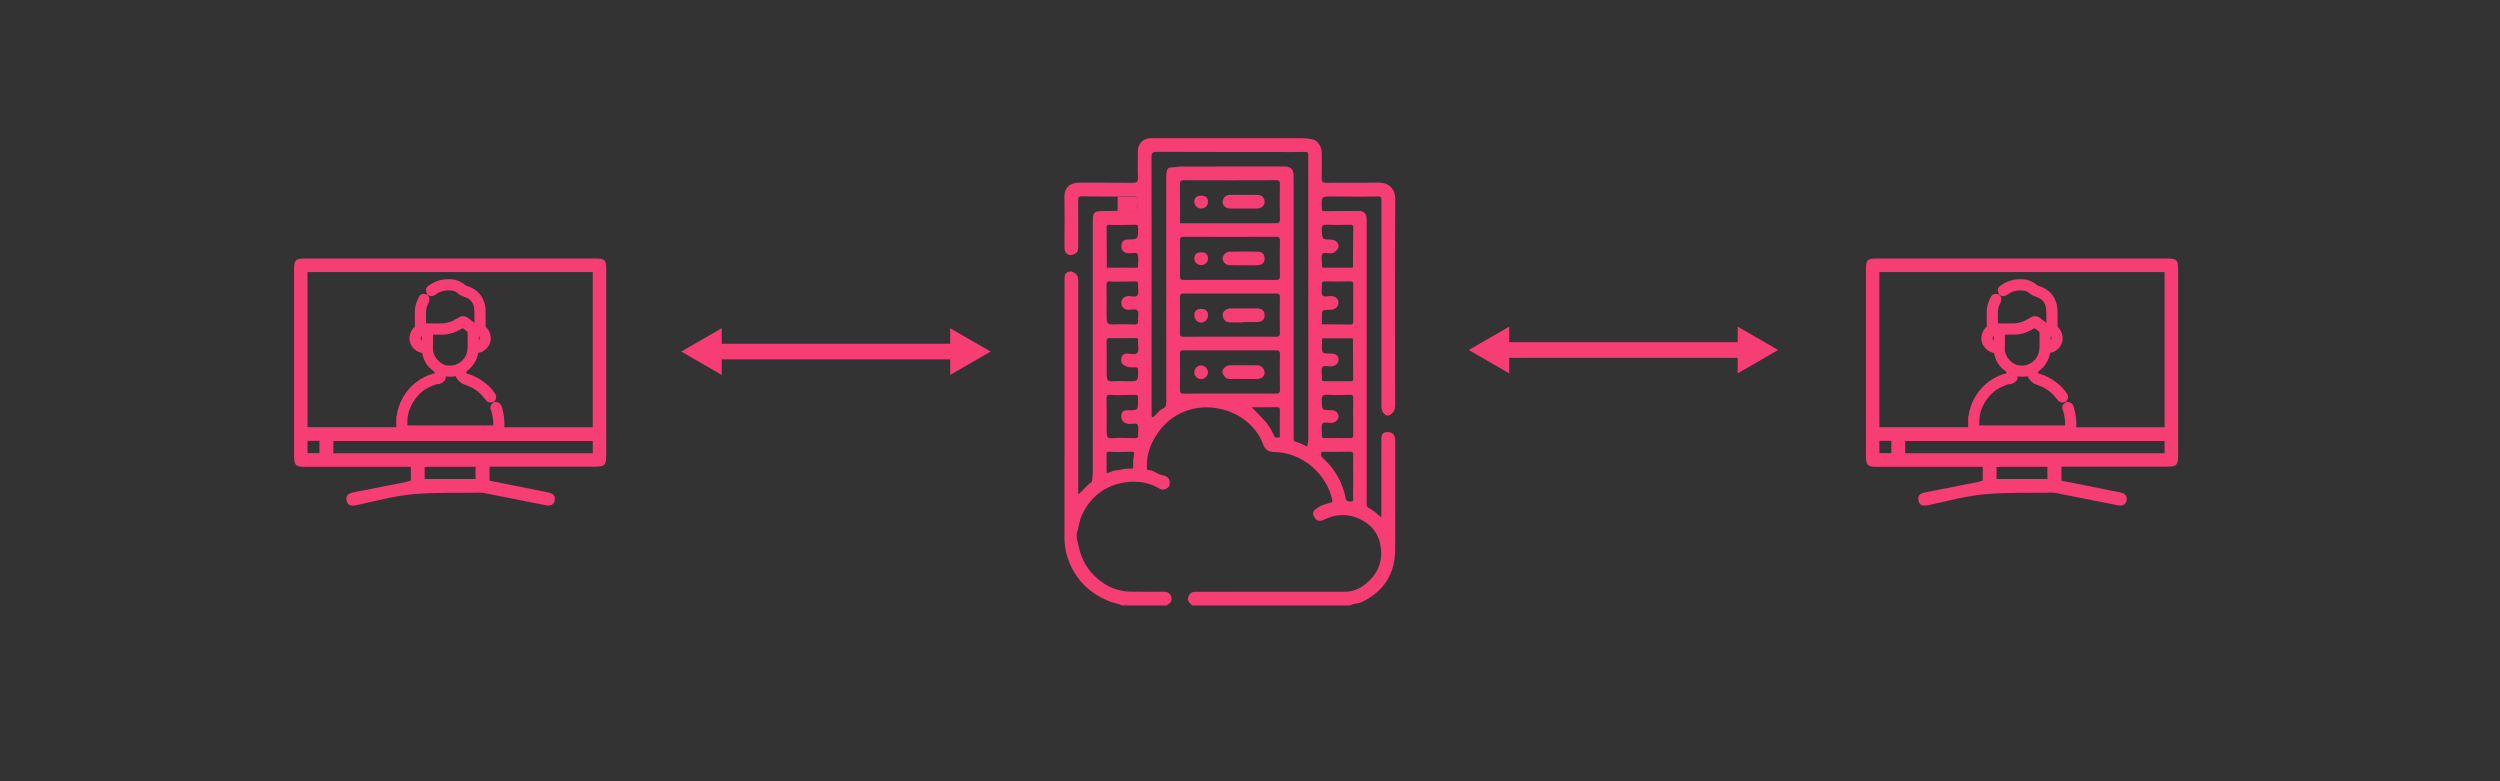
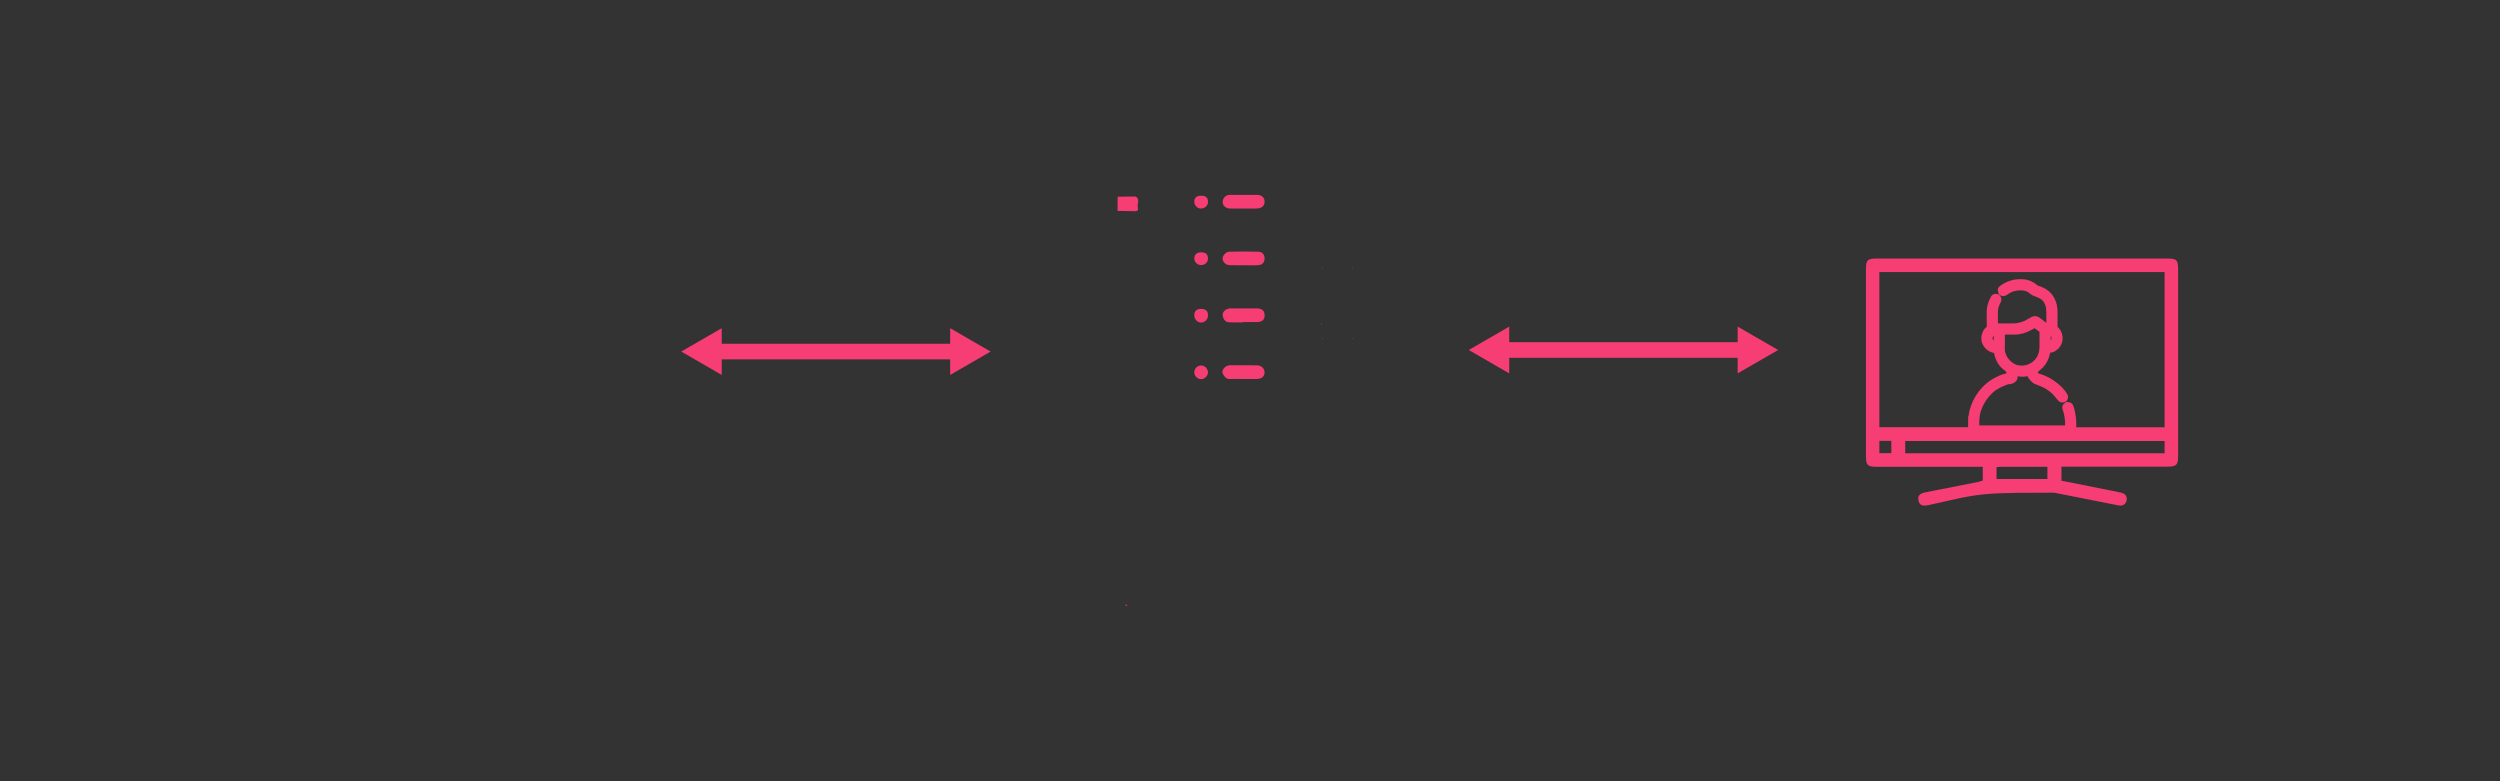
<svg xmlns="http://www.w3.org/2000/svg" version="1.1" id="Layer_1" x="0px" y="0px" viewBox="0 0 800 250" style="enable-background:new 0 0 800 250;" xml:space="preserve">
  <rect x="0" y="0" width="800" height="250" fill="#333333" stroke="none" />
  <style type="text/css">
	.st0{fill:#F63D74;}
	.st1{fill:#EAF6FF;}
	.st2{fill:none;stroke:#F63D74;stroke-width:5;stroke-miterlimit:10;}
</style>
  <path class="st0" d="M693.45,82.73c-30.95,0-61.89,0-92.84,0c-3.04,0-3.51,0.47-3.51,3.47c0,19.86,0,39.76,0,59.67  c0,3,0.51,3.51,3.51,3.51c10.54,0,21.07,0,31.61,0c0.74,0,1.48,0,2.26,0c0,1.64,0,3,0,4.41c-0.51,0.12-0.94,0.27-1.29,0.39  c-5.62,1.09-11.2,2.22-16.82,3.32c-1.56,0.27-2.89,0.82-2.46,2.73c0.39,1.72,1.72,1.72,3.24,1.4c5.97-1.25,11.9-2.93,17.95-3.47  c7.3-0.66,14.67-0.39,22.01-0.51c0.43,0,0.9,0.16,1.33,0.23c6.44,1.29,12.88,2.54,19.32,3.82c1.44,0.31,2.54-0.23,2.77-1.68  c0.23-1.4-0.66-2.15-1.99-2.42c-1.29-0.27-2.54-0.51-3.82-0.78c-5.03-1.01-10.07-1.99-15.06-3c0-1.56,0-2.97,0-4.49  c0.9,0,1.64,0,2.42,0c10.5,0,20.96,0,31.41,0c3,0,3.51-0.51,3.51-3.51c0-19.86,0-39.76,0-59.67C697,83.16,696.53,82.73,693.45,82.73  z M605.22,145.01c-1.21,0-2.42,0-3.82,0c0-1.37,0-2.58,0-3.94c1.29,0,2.46,0,3.82,0C605.22,142.35,605.22,143.6,605.22,145.01z   M655.17,153.28c-5.35,0-10.73,0-16.27,0c0-1.17,0-2.38,0-3.82c0.47-0.04,0.82-0.08,1.17-0.08c4.99,0,9.99,0,15.1,0  C655.17,150.7,655.17,151.91,655.17,153.28z M692.67,145.05c-27.63,0-55.22,0-83,0c0-1.37,0-2.61,0-3.94c27.67,0,55.26,0,83,0  C692.67,142.43,692.67,143.68,692.67,145.05z M641.56,107.08c0.45,0,0.89,0,1.32,0c0.52,0,1.04-0.01,1.56,0  c2.03,0.04,4.02-0.56,6.24-1.85l0.38-0.22c0.51,0.42,1.05,0.81,1.58,1.19l0,2.61c0,0.28,0,0.58,0.01,0.88  c0.01,0.8,0.03,1.62-0.1,2.42c-0.25,1.59-0.97,2.82-2.2,3.74c-1.25,0.94-2.67,1.29-4.35,1.07c-0.69-0.09-1.41-0.42-2.14-0.97  c-1.16-0.87-1.9-1.98-2.24-3.38c-0.09-0.37-0.09-0.79-0.08-1.26C641.59,109.83,641.58,108.36,641.56,107.08z M656.25,108.99  c0-0.08,0-0.17,0-0.25l0-1.02c0-0.07,0-0.15,0-0.22c0.06,0.07,0.12,0.15,0.15,0.24c0.16,0.36,0.11,0.83-0.14,1.23  C656.26,108.98,656.25,108.98,656.25,108.99z M637.97,108.27v0.75c-0.16-0.17-0.27-0.39-0.35-0.68c-0.05-0.18,0.02-0.46,0.18-0.71  c0.05-0.07,0.1-0.14,0.16-0.2c0,0.1,0,0.2,0,0.3C637.97,107.91,637.97,108.09,637.97,108.27z M692.67,136.73  c-9.43,0-18.85,0-28.28,0l0.01-0.11c0.09-1.95-0.14-3.98-0.69-6.03c-0.32-1.2-0.81-1.94-2.24-1.95l-0.32,0l-0.26,0.19  c-0.96,0.7-1.17,1.39-0.76,2.48c0.27,0.7,0.39,1.46,0.53,2.25l0.07,0.43c0.09,0.52,0.09,1.07,0.09,1.65c0,0.16,0,0.32,0,0.48  c-3.69,0-24.79,0-27.46,0c-0.03-1.57,0.03-3.23,0.59-4.81c0.92-2.55,2.42-4.66,4.45-6.26c0.28-0.22,0.62-0.42,0.98-0.62  c0.21-0.12,0.42-0.24,0.63-0.37c0.21-0.13,1.36-0.62,1.84-0.82l0,0l0.19-0.06c0.14-0.04,0.29-0.1,0.44-0.16  c0.09-0.04,0.21-0.09,0.28-0.11c0.75,0.17,1.59-0.34,1.84-0.5c0.6-0.4,0.95-0.88,1.01-1.41c0.02-0.18,0.02-0.34,0.01-0.47l0-0.12  l0.02,0c1.04,0.2,2.11,0.19,3.15-0.04c0.49,1.16,1.87,2.37,2.34,2.5c0.14,0.04,0.28,0.09,0.41,0.15c0.13,0.05,0.25,0.1,0.38,0.14  c0.56,0.19,2.01,0.84,2.28,0.99c1.39,0.79,2.48,1.68,3.32,2.73c0.18,0.23,0.38,0.45,0.57,0.68c0.16,0.19,0.33,0.38,0.49,0.57  c0.6,0.74,1.55,0.88,2.47,0.36l0.19-0.11l0.13-0.18c0.66-0.91,0.37-1.7,0.14-2.09c-0.9-1.53-2.17-2.68-3.18-3.51  c-1.73-1.42-3.79-2.48-6.14-3.15c0-0.17,0-0.34,0-0.5c0.08-0.05,0.17-0.11,0.25-0.18l0.25-0.22c0.32-0.27,0.65-0.56,0.96-0.88  c1.25-1.3,2.05-2.9,2.39-4.79c0.56-0.05,1.04-0.19,1.47-0.44c0.98-0.58,1.68-1.32,2.13-2.28c0.77-1.66,0.45-4.22-1.23-5.54  c0.01-0.95,0.02-1.95,0-2.94c-0.01-0.31,0-0.63,0-0.94c0.01-1.01,0.01-2.06-0.23-3.15c-0.63-2.86-2.36-4.84-5.15-5.89  c-0.15-0.06-0.31-0.1-0.46-0.15c-0.28-0.08-0.45-0.13-0.57-0.24c-1.31-1.13-2.78-1.78-4.38-1.92c-2.65-0.24-5.05,0.36-7.12,1.78  c-0.07,0.05-0.14,0.09-0.2,0.13c-0.9,0.59-1.3,1.22-0.71,2.67l0.11,0.27l0.24,0.17c0.54,0.37,1.41,0.63,2.49-0.18  c1.35-1.02,2.95-1.43,4.87-1.27c0.86,0.07,1.56,0.35,2.06,0.82c0.71,0.66,1.52,0.95,2.23,1.21l0.3,0.11  c1.67,0.62,2.6,1.77,2.83,3.51c0.14,1.09,0.13,2.19,0.11,3.35c-0.01,0.44-0.02,0.9-0.01,1.35c-0.58-0.48-1.21-0.97-2.06-1.59  c-0.88-0.64-1.86-0.72-2.76-0.23c-0.24,0.13-0.47,0.27-0.71,0.4c-0.85,0.49-1.66,0.96-2.54,1.19c-0.75,0.2-1.53,0.4-2.31,0.4  c-1.49-0.02-3.11-0.02-5.1,0c0-0.41,0-0.83-0.01-1.24c-0.01-0.91-0.02-1.85,0.02-2.76c0.04-0.82,0.3-1.66,0.79-2.59  c0.5-0.94,0.35-1.89-0.41-2.52l-0.13-0.1l-0.15-0.06c-1.49-0.56-2.16,0.39-2.33,0.7c-0.91,1.66-1.35,3.21-1.37,4.74  c-0.01,1.25,0,2.52,0.01,3.74l0.01,1.18c-0.63,0.47-1.11,1.12-1.41,1.93c-0.57,1.53-0.43,2.97,0.43,4.27  c0.77,1.18,1.91,1.93,3.3,2.17c0.43,2.45,1.62,4.38,3.56,5.73c0.34,0.24,0.42,0.39,0.41,0.79c-1.61,0.34-3.03,1.06-3.97,1.58  c-2.22,1.23-4.08,2.97-5.54,5.16c-1.1,1.65-1.85,3.37-2.32,5.26c-0.07,0.29-0.11,0.57-0.15,0.84c-0.05,0.35-0.1,0.69-0.21,0.96  l-0.07,0.17v3.28c-9.45,0-18.91,0-28.4,0c0-16.58,0-33.01,0-49.64c30.4,0,60.76,0,91.27,0C692.67,103.6,692.67,120.11,692.67,136.73  z" />
  <path class="st1" d="M1471.85-155.54c-0.16-0.52,0.06-0.68,0.54-0.58C1472.21-155.93,1472.03-155.73,1471.85-155.54z" />
  <path class="st1" d="M1436.5-155.39c0.51-0.11,0.72,0.08,0.58,0.6C1436.89-154.99,1436.69-155.19,1436.5-155.39z" />
  <g>
-     <path class="st0" d="M444.4,138.25c1.45,0.28,2.06,1.09,2.06,2.75c0,7.63,0,15.26,0,22.9c0,4.03,0.04,8.07-0.01,12.1   c-0.09,7.69-3.62,13.21-10.53,16.6c-1.22,0.6-2.64,0.43-3.81,1.15c-16.84,0-33.68,0-50.52,0c-0.75-0.51-1.38-1.11-1.5-2.07   c0.38-1.81,0.98-2.31,2.84-2.31c15.81-0.01,31.62-0.01,47.43-0.02c2.52,0,4.78-0.94,6.66-2.49c3.91-3.22,5.65-7.35,4.71-12.45   c-0.56-3.02-2.13-5.5-4.61-7.17c-4.19-2.83-8.71-3.19-13.36-0.98c-1.68,0.8-2.6,0.44-3.35-1.15c-0.67-1.4,0.35-2.01,1.21-2.63   c1.22-0.86,2.68-1.18,4.08-1.63c0.49-0.15,0.79-0.12,0.61-0.95c-1.81-8.34-9.72-15.04-18.14-15.22c-1.76-0.04-3.27-0.4-3.99-2.49   c-0.93-2.69-2.64-5-4.78-6.9c-2.59-2.3-5.66-3.73-9.05-4.47c-3-0.65-5.97-0.64-8.95,0.11c-4.39,1.1-7.89,3.51-10.55,7.13   c-2.45,3.33-3.96,7.02-3.87,11.24c0.01,0.43-0.08,1.13,0.41,1.11c1.69-0.06,2.81,1.27,4.34,1.61c1.04,0.23,2.33,0.53,2.53,1.9   c0.12,0.8,0.17,1.64-0.75,2.27c-0.96,0.67-1.81,0.56-2.67,0.06c-3.48-2.04-7.36-2.47-11.13-1.84c-6.13,1.01-10.67,4.5-13.4,10.21   c-0.9,1.89-1.13,3.98-1.67,5.94c-0.34,1.25,0.25,2.98,0.57,4.46c0.89,4.1,2.9,7.54,6.15,10.29c2.98,2.53,6.37,3.91,10.24,4.01   c3.6,0.09,7.2,0.02,10.8,0.04c1.56,0.01,2.38,0.79,2.5,2.31c0.1,1.12-0.87,1.47-1.5,2.07c-4.19,0-8.37,0-12.56,0   c-0.29-0.3-0.58-0.49-0.88,0c-0.29,0-0.58,0-0.88,0c-1.38-0.65-2.9-0.79-4.32-1.39c-4.8-2.01-8.63-5.05-11.24-9.61   c-1.92-3.36-2.89-6.88-2.89-10.78c0.05-27.39,0.02-54.78,0.02-82.18c0-2.25,0.25-2.61,2.04-2.97c1.9,0.68,2.34,1.28,2.34,3.29   c0,22.19,0,44.38,0,66.57c0,0.49,0,0.99,0,1.57c1.55-1.27,2.56-2.77,4.03-3.79c0.2-0.14,0.36-0.3,0.38-0.58   c0.08-0.91,0.25-1.81,0.25-2.72c0.03-4.23,0.01-8.47,0.01-12.7c0-22.63,0-45.25,0-67.88c0-2.58,0.45-3.02,3.06-3.03   c1.6-0.01,3.21-0.04,4.81-0.07c1.89,0.02,3.78,0.03,5.67,0.08c0.91,0.02,0.96-0.6,0.82-1.16c-0.3-1.16,0.83-2.59-0.64-3.51   c-0.11-0.07-0.29-0.02-0.43-0.02c-1.79,0.02-3.59,0.04-5.38,0.05c-3.74-0.02-7.48-0.01-11.22-0.09c-1.07-0.02-1.41,0.24-1.39,1.36   c0.06,4.86,0.03,9.72,0.02,14.58c0,1.93-0.46,2.47-2.33,2.88c-1.61-0.09-2.06-1.08-2.06-2.52c0.02-5.3,0.09-10.61-0.02-15.91   c-0.07-3.38,1.95-4.79,4.87-4.76c5.64,0.05,11.29-0.04,16.93,0.05c1.44,0.02,1.78-0.38,1.73-1.77c-0.11-2.82-0.04-5.64-0.01-8.47   c0.03-2.31,1.71-4.03,4.04-4.03c16.21-0.02,32.41-0.02,48.62,0c1.04,0,2.11,0.12,3.13,0.34c1.77,0.37,3.01,2.24,3.03,4.48   c0.03,2.58,0.07,5.16-0.02,7.74c-0.04,1.27,0.22,1.73,1.63,1.71c5.55-0.09,11.1,0.04,16.64-0.07c2.82-0.06,5.3,1.66,5.28,5.3   c-0.12,21.95-0.07,43.9-0.03,65.85c0,1.7-0.58,2.81-2.16,3.4c-0.34,0.01-0.62-0.02-0.94-0.23c-1.3-0.84-1.31-2.11-1.31-3.43   c0.01-21.45,0-42.89,0-64.34c0-0.39-0.03-0.78,0-1.17c0.05-0.68-0.23-0.96-0.92-0.94c-1.94,0.05-3.89,0.05-5.83,0.07   c-2.96-0.02-5.92-0.06-8.88-0.07c-3.6-0.01-3.6,0-3.44,3.64c0,0.05,0.01,0.1,0,0.15c-0.08,0.71,0.26,0.92,0.94,0.91   c3.78-0.04,7.57-0.06,11.35-0.08c1.54,0.32,2.09,1.26,2.09,2.83c-0.02,29.97-0.01,59.95,0,89.92c0,0.39,0.02,0.78,0,1.17   c-0.03,0.48,0.11,0.83,0.56,1.08c1.42,0.78,2.72,1.74,3.87,2.97c0.41-0.59,0.25-1.14,0.25-1.65c0.01-7.69,0-15.38,0.01-23.06   C442.08,138.73,442.49,138.31,444.4,138.25z M357.65,144.66c-0.92-0.03-1.84-0.04-2.76-0.09c-0.54-0.03-0.78,0.11-0.78,0.72   c0.03,2.02,0.01,4.05,0.01,6.15c1.28-0.29,2.28-1.07,3.51-0.95c1.34-0.32,2.68-0.58,4.07-0.54c0.39,0.01,0.93,0.19,0.91-0.55   c-0.04-1.35-0.03-2.69,0.29-4.02c0.16-0.66-0.12-0.84-0.75-0.81C360.66,144.62,359.15,144.63,357.65,144.66z M354.19,85.42   c-0.05,0.22,0.05,0.28,0.25,0.23c1.07,0,2.14,0,3.2-0.01c1.9,0.02,3.79,0.04,5.69,0.05c0.37,0,0.82,0.1,0.82-0.52   c-0.01-1.31,0.33-2.78-0.15-3.88c-0.3-0.7-1.87-0.16-2.87-0.25c-0.14-0.01-0.29,0.02-0.44-0.01c-1.18-0.19-1.96-1.23-1.86-2.47   c0.1-1.26,0.74-1.88,2.04-1.91c3.32-0.09,3.32-0.11,3.29-3.46c0-0.15-0.02-0.29,0-0.44c0.09-0.64-0.19-0.84-0.82-0.82   c-1.89,0.05-3.79,0.06-5.68,0.08c-0.87-0.02-1.74-0.01-2.61-0.07c-0.66-0.05-0.93,0.12-0.92,0.86   C354.17,76.99,354.17,81.21,354.19,85.42z M357.66,103.75c1.74,0.02,3.49-0.02,5.23,0.08c1.01,0.06,1.4-0.22,1.28-1.27   c-0.13-1.09,0.44-2.5-0.23-3.22c-0.62-0.67-2.02-0.15-3.07-0.21c-1.16-0.06-2.04-0.96-2.05-2.1c0-1.3,0.81-2.16,2.05-2.28   c1.08-0.1,2.55,0.55,3.13-0.32c0.52-0.78,0.13-2.16,0.15-3.27c0-0.1-0.01-0.2,0-0.29c0.09-0.65-0.21-0.83-0.83-0.81   c-1.89,0.05-3.78,0.05-5.67,0.07c-0.77-0.02-1.56,0.04-2.32-0.06c-1.07-0.14-1.26,0.3-1.24,1.28c0.06,3.05,0.02,6.1,0.02,9.15   C354.13,103.94,354.13,103.94,357.66,103.75z M357.64,108.24c-0.77-0.02-1.56,0.02-2.32-0.06c-0.92-0.1-1.24,0.18-1.21,1.16   c0.07,3.15,0.03,6.31,0.03,9.46c0,3.39,0,3.39,3.52,3.12c1.06,0.03,2.13,0.07,3.19,0.07c3.4,0.01,3.37,0,3.33-3.41   c-0.01-0.81-0.19-1.11-1.04-1.06c-1.13,0.08-2.25,0.04-3.32-0.53c-1.15-0.62-1.11-1.66-0.93-2.61c0.14-0.74,0.75-1.25,1.69-1.24   c1.14,0,2.66,0.53,3.34-0.22c0.74-0.8,0.16-2.32,0.24-3.51c0.01-0.14-0.02-0.29,0-0.44c0.1-0.67-0.24-0.81-0.84-0.79   C361.42,108.22,359.53,108.22,357.64,108.24z M357.65,126.44c-0.73-0.02-1.46,0.01-2.17-0.08c-1.07-0.14-1.41,0.2-1.38,1.33   c0.09,3.1,0.03,6.21,0.03,9.31c0,3.45,0,3.45,3.52,3.1c1.89,0.03,3.78,0.07,5.67,0.1c0.49,0.01,0.87-0.06,0.85-0.69   c-0.03-1.21,0.3-2.59-0.16-3.59c-0.35-0.75-1.78-0.15-2.72-0.28c-0.1-0.01-0.2,0.01-0.29-0.01c-1.56-0.25-2.34-1.25-2.16-2.84   c0.16-1.38,1.13-1.56,2.3-1.54c3.01,0.05,3.01,0.02,3.01-3.02c0-0.34-0.02-0.68,0-1.02c0.04-0.61-0.18-0.88-0.83-0.86   C361.44,126.4,359.55,126.41,357.65,126.44z M423.09,103.78c3.01,0.02,6.03,0,9.04,0.07c0.87,0.02,0.9-0.38,0.9-1.04   c-0.02-3.89-0.05-7.78,0.02-11.67c0.02-0.96-0.32-1.1-1.16-1.09c-2.58,0.05-5.15,0.07-7.73-0.01c-1-0.03-1.25,0.31-1.17,1.22   c0.09,1.1-0.29,2.46,0.22,3.25c0.45,0.69,1.9,0.14,2.9,0.22c1.07,0.09,1.87,0.63,2.11,1.65c0.23,0.97-0.09,1.78-1.06,2.38   c-0.56,0.35-1.07,0.36-1.63,0.36c-2.53,0.02-2.53,0.01-2.53,2.59c0,0.58,0,1.17-0.01,1.75c-0.1,0.08-0.21,0.15-0.31,0.23   C422.82,103.73,422.95,103.76,423.09,103.78z M432.7,85.65c0.2,0.05,0.31,0,0.26-0.23c0.02-4.22,0.02-8.44,0.08-12.66   c0.01-0.79-0.35-0.84-0.96-0.83c-2.43,0.02-4.86,0.1-7.28-0.02c-1.4-0.07-1.91,0.23-1.83,1.77c0.15,2.92,0.04,2.92,2.9,2.98   c1.38,0.03,2.46,0.93,2.46,2.06c0,1.09-1.18,2.22-2.42,2.33c-0.95,0.09-2.29-0.46-2.76,0.24c-0.47,0.71-0.14,1.96-0.15,2.98   c0,0.39,0.04,0.77,0.07,1.16c-0.05,0.25,0.09,0.27,0.28,0.23C426.46,85.65,429.58,85.65,432.7,85.65z M423.08,108.48   c-0.03,0.58-0.07,1.16-0.08,1.74c-0.01,2.91,0,2.91,2.91,2.93c1.65,0.01,2.36,0.59,2.41,1.96c0.04,1.1-0.98,2.03-2.28,2.14   c-0.99,0.08-2.35-0.47-2.88,0.28c-0.49,0.69-0.14,1.97-0.16,2.99c0,0.24,0.02,0.49,0,0.73c-0.06,0.58,0.19,0.75,0.75,0.74   c2.82-0.02,5.64-0.03,8.46,0c0.65,0.01,0.82-0.21,0.81-0.83c-0.05-4.23-0.07-8.45-0.09-12.68c0.04-0.2-0.02-0.28-0.23-0.22   c-3.12,0-6.23,0-9.35,0C423.16,108.21,423.04,108.25,423.08,108.48z M377.61,71.34c-0.01,0.08-0.05,0.2-0.03,0.22   c0.15,0.1,0.2-0.01,0.23-0.14c10.12-0.01,20.23-0.02,30.35,0.01c1.02,0,1.44-0.13,1.41-1.31c-0.09-3.74-0.06-7.49-0.01-11.23   c0.01-0.95-0.23-1.22-1.21-1.22c-9.82,0.04-19.65,0.04-29.47,0c-1,0-1.32,0.23-1.3,1.27C377.65,63.07,377.61,67.2,377.61,71.34z    M411.66,53.26c1.85,0.51,2.29,1.13,2.29,3.29c0,27.54,0,55.08,0,82.62c0,0.39,0.02,0.78,0,1.17c-0.04,0.5,0.13,0.86,0.63,1   c1.29,0.36,2.49,0.93,3.68,1.6c0.22-0.95,0.39-1.79,0.39-2.67c-0.02-29.92-0.01-59.85-0.01-89.77c0-0.29-0.03-0.59,0-0.88   c0.08-0.76-0.24-1.03-1-1.01c-1.99,0.05-3.99,0.04-5.98,0.06c-0.49-0.01-0.97-0.04-1.46-0.04c-13.33,0-26.66,0.02-39.99-0.04   c-1.46-0.01-1.72,0.42-1.72,1.78c0.04,26.86,0.03,53.72,0.03,80.58c0,0.58,0.01,1.17-0.04,1.75c-0.02,0.32,0.02,0.62,0.3,0.75   c0.25,0.11,0.4-0.18,0.59-0.32c0.94-0.67,1.48-1.81,2.57-2.27c1.21-0.51,1.28-1.42,1.28-2.55c-0.02-23.79-0.02-47.59-0.02-71.38   c0-0.78-0.01-1.56,0.22-2.31c0.16-0.55,0.46-1,1.07-1.02c1.2-0.03,2.37-0.32,3.59-0.31C389.28,53.3,400.47,53.27,411.66,53.26z    M393.42,125.93c4.91,0,9.82-0.03,14.74,0.02c1.03,0.01,1.45-0.17,1.42-1.33c-0.08-3.74-0.07-7.49-0.01-11.23   c0.02-1.04-0.31-1.3-1.31-1.29c-9.82,0.03-19.65,0.03-29.47,0c-0.93,0-1.22,0.2-1.21,1.18c0.06,3.74,0.06,7.49,0,11.24   c-0.02,1.09,0.19,1.48,1.4,1.46C383.79,125.89,388.6,125.93,393.42,125.93z M393.47,107.73c4.91,0,9.83-0.02,14.74,0.02   c0.95,0.01,1.37-0.16,1.35-1.25c-0.07-3.79-0.06-7.59,0-11.38c0.02-1-0.33-1.19-1.25-1.19c-9.83,0.03-19.65,0.03-29.48,0   c-0.94,0-1.26,0.21-1.25,1.2c0.05,3.84,0.06,7.69,0,11.53c-0.01,0.94,0.29,1.11,1.15,1.1   C383.65,107.71,388.56,107.73,393.47,107.73z M393.42,89.56c4.91,0,9.83-0.03,14.74,0.02c1.02,0.01,1.44-0.15,1.42-1.32   c-0.08-3.74-0.06-7.49-0.01-11.24c0.01-0.89-0.15-1.26-1.17-1.25c-9.88,0.04-19.75,0.04-29.63,0c-1.02,0-1.19,0.35-1.18,1.25   c0.04,3.79,0.06,7.59-0.01,11.38c-0.02,1.01,0.35,1.18,1.25,1.18C383.69,89.54,388.55,89.56,393.42,89.56z M433.01,133.38   c0-1.99-0.04-3.99,0.02-5.98c0.02-0.85-0.27-1.06-1.08-1.05c-2.38,0.05-4.77,0.13-7.14-0.02c-1.6-0.11-1.91,0.48-1.85,1.93   c0.11,2.98,0.03,2.98,3.02,3c1.37,0.01,2.25,0.74,2.34,1.93c0.08,1.06-0.97,2.07-2.22,2.16c-1,0.07-2.4-0.47-2.9,0.23   c-0.51,0.72-0.17,2.05-0.2,3.11c-0.01,0.19,0.02,0.39,0,0.58c-0.08,0.68,0.18,0.93,0.89,0.92c2.72-0.03,5.44-0.04,8.16,0   c0.77,0.01,1-0.23,0.98-0.99C432.98,137.27,433.01,135.32,433.01,133.38z M433.01,152.58c0-2.28-0.03-4.57,0.02-6.85   c0.02-0.81-0.07-1.21-1.07-1.18c-2.72,0.08-5.44,0.02-8.16,0.04c-0.34,0-0.87-0.24-0.98,0.3c-0.08,0.44-0.24,0.96,0.2,1.36   c0.29,0.26,0.54,0.56,0.82,0.82c3.6,3.44,5.85,7.62,6.82,12.49c0.19,0.96,0.86,0.9,1.62,0.92c0.91,0.02,0.72-0.55,0.72-1.05   C433.01,157.15,433.01,154.87,433.01,152.58z M400.58,130.32c1.29,1.35,2.41,2.55,3.57,3.73c1.52,1.55,2.71,3.32,3.51,5.33   c0.3,0.76,0.85,0.66,1.41,0.63c0.72-0.04,0.46-0.63,0.46-1c0.02-2.58,0-5.16,0.02-7.74c0.01-0.65-0.13-0.97-0.88-0.96   C406.01,130.34,403.35,130.32,400.58,130.32z" />
    <path class="st0" d="M359.99,193.75c0.29-0.49,0.58-0.3,0.88,0C360.57,193.75,360.28,193.75,359.99,193.75z" />
    <path class="st0" d="M357.62,67.49c0.01-1.52,0.02-3.03,0.03-4.55c1.79-0.02,3.59-0.04,5.38-0.05c0.15,0,0.32-0.05,0.43,0.02   c1.47,0.92,0.34,2.35,0.64,3.51c0.15,0.56,0.09,1.19-0.82,1.16C361.4,67.52,359.51,67.51,357.62,67.49z" />
    <path class="st0" d="M422.99,103.48c0.03,0.1,0.06,0.2,0.1,0.3c-0.13-0.03-0.27-0.05-0.4-0.08   C422.79,103.63,422.89,103.55,422.99,103.48z" />
    <path class="st0" d="M423.35,108.27c-0.09,0.07-0.18,0.14-0.27,0.21C423.04,108.25,423.16,108.21,423.35,108.27z" />
    <path class="st0" d="M432.93,108.48c-0.08-0.07-0.15-0.14-0.23-0.22C432.9,108.2,432.97,108.29,432.93,108.48z" />
-     <path class="st0" d="M377.61,71.34l0.13-0.03c0,0,0.07,0.11,0.07,0.11c-0.03,0.12-0.08,0.24-0.23,0.14   C377.56,71.54,377.6,71.41,377.61,71.34z" />
    <path class="st0" d="M432.7,85.65c0.09-0.08,0.17-0.15,0.26-0.23C433,85.64,432.9,85.7,432.7,85.65z" />
    <path class="st0" d="M423.07,85.42c0.09,0.08,0.18,0.15,0.28,0.23C423.16,85.69,423.02,85.67,423.07,85.42z" />
    <path class="st0" d="M397.72,121.27c-1.41,0-2.81-0.03-4.22,0.01c-1.24,0.04-1.8-0.9-2.21-1.72c-0.37-0.74,0.11-1.61,0.79-2.13   c0.44-0.34,0.97-0.56,1.58-0.55c2.86,0.02,5.72-0.01,8.58,0.02c1.36,0.01,2.36,0.96,2.42,2.17c0.06,1.26-0.81,2.14-2.29,2.19   c-1.55,0.05-3.1,0.01-4.65,0.01C397.72,121.26,397.72,121.27,397.72,121.27z" />
    <path class="st0" d="M384.3,121.33c-1.15-0.03-2.14-1.07-2.13-2.22c0.01-1.23,1.1-2.24,2.32-2.16c1.16,0.07,2.11,1.13,2.06,2.29   C386.51,120.33,385.39,121.37,384.3,121.33z" />
    <path class="st0" d="M397.9,66.73c-1.46,0-2.91,0.03-4.37-0.01c-1.35-0.03-2.39-1.02-2.28-2.23c0.09-1.09,0.88-2.13,2.34-2.14   c2.86-0.03,5.73-0.02,8.59,0c1.56,0.01,2.47,0.83,2.49,2.14c0.01,1.38-0.92,2.21-2.55,2.23C400.71,66.75,399.3,66.74,397.9,66.73   C397.9,66.74,397.9,66.74,397.9,66.73z" />
    <path class="st0" d="M384.41,62.63c1.49,0.01,2.17,0.63,2.15,2c-0.01,1.21-1.05,2.13-2.38,2.1c-1.04-0.02-2-1.06-2.01-2.17   C382.16,63.27,382.91,62.62,384.41,62.63z" />
    <path class="st0" d="M397.8,103.16c-1.5,0-3.01,0.05-4.51-0.02c-1.24-0.06-1.84-1.06-2.01-2.06c-0.18-1.07,0.55-1.88,1.6-2.25   c0.31-0.11,0.66-0.15,1-0.15c2.77-0.01,5.54-0.03,8.32,0c1.63,0.02,2.45,0.76,2.48,2.13c0.03,1.5-0.74,2.21-2.49,2.25   c-1.46,0.03-2.92,0.01-4.38,0.01C397.8,103.1,397.8,103.13,397.8,103.16z" />
    <path class="st0" d="M384.33,98.84c1.44-0.01,2.2,0.66,2.24,1.97c0.03,1.34-0.98,2.44-2.24,2.41c-1.21-0.02-2.15-1.06-2.15-2.35   C382.18,99.53,382.89,98.86,384.33,98.84z" />
    <path class="st0" d="M397.91,84.88c-1.41,0-2.82,0.02-4.23-0.01c-1.37-0.02-2.36-0.88-2.45-2.07c-0.07-0.96,1.03-2.24,2.19-2.26   c3.11-0.07,6.23-0.08,9.34,0.01c1.26,0.04,1.94,1.03,1.91,2.26c-0.04,1.37-0.9,1.97-2.09,2.04   C401.03,84.95,399.47,84.88,397.91,84.88z" />
    <path class="st0" d="M384.41,84.83c-1.23,0.01-2.24-0.93-2.23-2.07c0.01-1.33,0.77-2.02,2.22-2.02c1.45,0,2.17,0.68,2.16,2.05   C386.55,83.9,385.58,84.82,384.41,84.83z" />
  </g>
  <g>
    <g>
      <line class="st2" x1="480.76" y1="112" x2="558.24" y2="112" />
      <g>
        <polygon class="st0" points="482.95,119.48 470,112 482.95,104.52    " />
      </g>
      <g>
        <polygon class="st0" points="556.05,119.48 569,112 556.05,104.52    " />
      </g>
    </g>
  </g>
-   <path class="st0" d="M190.45,82.73c-30.95,0-61.89,0-92.84,0c-3.04,0-3.51,0.47-3.51,3.47c0,19.86,0,39.76,0,59.67  c0,3,0.51,3.51,3.51,3.51c10.54,0,21.07,0,31.61,0c0.74,0,1.48,0,2.26,0c0,1.64,0,3,0,4.41c-0.51,0.12-0.94,0.27-1.29,0.39  c-5.62,1.09-11.2,2.22-16.82,3.32c-1.56,0.27-2.89,0.82-2.46,2.73c0.39,1.72,1.72,1.72,3.24,1.4c5.97-1.25,11.9-2.93,17.95-3.47  c7.3-0.66,14.67-0.39,22.01-0.51c0.43,0,0.9,0.16,1.33,0.23c6.44,1.29,12.88,2.54,19.32,3.82c1.44,0.31,2.54-0.23,2.77-1.68  c0.23-1.4-0.66-2.15-1.99-2.42c-1.29-0.27-2.54-0.51-3.82-0.78c-5.03-1.01-10.07-1.99-15.06-3c0-1.56,0-2.97,0-4.49  c0.9,0,1.64,0,2.42,0c10.5,0,20.96,0,31.41,0c3,0,3.51-0.51,3.51-3.51c0-19.86,0-39.76,0-59.67C194,83.16,193.53,82.73,190.45,82.73  z M102.22,145.01c-1.21,0-2.42,0-3.82,0c0-1.37,0-2.58,0-3.94c1.29,0,2.46,0,3.82,0C102.22,142.35,102.22,143.6,102.22,145.01z   M152.17,153.28c-5.35,0-10.73,0-16.27,0c0-1.17,0-2.38,0-3.82c0.47-0.04,0.82-0.08,1.17-0.08c4.99,0,9.99,0,15.1,0  C152.17,150.7,152.17,151.91,152.17,153.28z M189.67,145.05c-27.63,0-55.22,0-83,0c0-1.37,0-2.61,0-3.94c27.67,0,55.26,0,83,0  C189.67,142.43,189.67,143.68,189.67,145.05z M138.56,107.08c0.45,0,0.89,0,1.32,0c0.52,0,1.04-0.01,1.56,0  c2.03,0.04,4.02-0.56,6.24-1.85l0.38-0.22c0.51,0.42,1.05,0.81,1.58,1.19l0,2.61c0,0.28,0,0.58,0.01,0.88  c0.01,0.8,0.03,1.62-0.1,2.42c-0.25,1.59-0.97,2.82-2.2,3.74c-1.25,0.94-2.67,1.29-4.35,1.07c-0.69-0.09-1.41-0.42-2.14-0.97  c-1.16-0.87-1.9-1.98-2.24-3.38c-0.09-0.37-0.09-0.79-0.08-1.26C138.59,109.83,138.58,108.36,138.56,107.08z M153.25,108.99  c0-0.08,0-0.17,0-0.25l0-1.02c0-0.07,0-0.15,0-0.22c0.06,0.07,0.12,0.15,0.15,0.24c0.16,0.36,0.11,0.83-0.14,1.23  C153.26,108.98,153.25,108.98,153.25,108.99z M134.97,108.27v0.75c-0.16-0.17-0.27-0.39-0.35-0.68c-0.05-0.18,0.02-0.46,0.18-0.71  c0.05-0.07,0.1-0.14,0.16-0.2c0,0.1,0,0.2,0,0.3C134.97,107.91,134.97,108.09,134.97,108.27z M189.67,136.73  c-9.43,0-18.85,0-28.28,0l0.01-0.11c0.09-1.95-0.14-3.98-0.69-6.03c-0.32-1.2-0.81-1.94-2.24-1.95l-0.32,0l-0.26,0.19  c-0.96,0.7-1.17,1.39-0.76,2.48c0.27,0.7,0.39,1.46,0.53,2.25l0.07,0.43c0.09,0.52,0.09,1.07,0.09,1.65c0,0.16,0,0.32,0,0.48  c-3.69,0-24.79,0-27.46,0c-0.03-1.57,0.03-3.23,0.59-4.81c0.92-2.55,2.42-4.66,4.45-6.26c0.28-0.22,0.62-0.42,0.98-0.62  c0.21-0.12,0.42-0.24,0.63-0.37c0.21-0.13,1.36-0.62,1.84-0.82l0,0l0.19-0.06c0.14-0.04,0.29-0.1,0.44-0.16  c0.09-0.04,0.21-0.09,0.28-0.11c0.75,0.17,1.59-0.34,1.84-0.5c0.6-0.4,0.95-0.88,1.01-1.41c0.02-0.18,0.02-0.34,0.01-0.47l0-0.12  l0.02,0c1.04,0.2,2.11,0.19,3.15-0.04c0.49,1.16,1.87,2.37,2.34,2.5c0.14,0.04,0.28,0.09,0.41,0.15c0.13,0.05,0.25,0.1,0.38,0.14  c0.56,0.19,2.01,0.84,2.28,0.99c1.39,0.79,2.48,1.68,3.32,2.73c0.18,0.23,0.38,0.45,0.57,0.68c0.16,0.19,0.33,0.38,0.49,0.57  c0.6,0.74,1.55,0.88,2.47,0.36l0.19-0.11l0.13-0.18c0.66-0.91,0.37-1.7,0.14-2.09c-0.9-1.53-2.17-2.68-3.18-3.51  c-1.73-1.42-3.79-2.48-6.14-3.15c0-0.17,0-0.34,0-0.5c0.08-0.05,0.17-0.11,0.25-0.18l0.25-0.22c0.32-0.27,0.65-0.56,0.96-0.88  c1.25-1.3,2.05-2.9,2.39-4.79c0.56-0.05,1.04-0.19,1.47-0.44c0.98-0.58,1.68-1.32,2.13-2.28c0.77-1.66,0.45-4.22-1.23-5.54  c0.01-0.95,0.02-1.95,0-2.94c-0.01-0.31,0-0.63,0-0.94c0.01-1.01,0.01-2.06-0.23-3.15c-0.63-2.86-2.36-4.84-5.15-5.89  c-0.15-0.06-0.31-0.1-0.46-0.15c-0.28-0.08-0.45-0.13-0.57-0.24c-1.31-1.13-2.78-1.78-4.38-1.92c-2.65-0.24-5.05,0.36-7.12,1.78  c-0.07,0.05-0.14,0.09-0.2,0.13c-0.9,0.59-1.3,1.22-0.71,2.67l0.11,0.27l0.24,0.17c0.54,0.37,1.41,0.63,2.49-0.18  c1.35-1.02,2.95-1.43,4.87-1.27c0.86,0.07,1.56,0.35,2.06,0.82c0.71,0.66,1.52,0.95,2.23,1.21l0.3,0.11  c1.67,0.62,2.6,1.77,2.83,3.51c0.14,1.09,0.13,2.19,0.11,3.35c-0.01,0.44-0.02,0.9-0.01,1.35c-0.58-0.48-1.21-0.97-2.06-1.59  c-0.88-0.64-1.86-0.72-2.76-0.23c-0.24,0.13-0.47,0.27-0.71,0.4c-0.85,0.49-1.66,0.96-2.54,1.19c-0.75,0.2-1.53,0.4-2.31,0.4  c-1.49-0.02-3.11-0.02-5.1,0c0-0.41,0-0.83-0.01-1.24c-0.01-0.91-0.02-1.85,0.02-2.76c0.04-0.82,0.3-1.66,0.79-2.59  c0.5-0.94,0.35-1.89-0.41-2.52l-0.13-0.1l-0.15-0.06c-1.49-0.56-2.16,0.39-2.33,0.7c-0.91,1.66-1.35,3.21-1.37,4.74  c-0.01,1.25,0,2.52,0.01,3.74l0.01,1.18c-0.63,0.47-1.11,1.12-1.41,1.93c-0.57,1.53-0.43,2.97,0.43,4.27  c0.77,1.18,1.91,1.93,3.3,2.17c0.43,2.45,1.62,4.38,3.56,5.73c0.34,0.24,0.42,0.39,0.41,0.79c-1.61,0.34-3.03,1.06-3.97,1.58  c-2.22,1.23-4.08,2.97-5.54,5.16c-1.1,1.65-1.85,3.37-2.32,5.26c-0.07,0.29-0.11,0.57-0.15,0.84c-0.05,0.35-0.1,0.69-0.21,0.96  l-0.07,0.17v3.28c-9.45,0-18.91,0-28.4,0c0-16.58,0-33.01,0-49.64c30.4,0,60.76,0,91.27,0C189.67,103.6,189.67,120.11,189.67,136.73  z" />
  <g>
    <g>
      <line class="st2" x1="228.76" y1="112.5" x2="306.24" y2="112.5" />
      <g>
        <polygon class="st0" points="230.95,119.98 218,112.5 230.95,105.02    " />
      </g>
      <g>
        <polygon class="st0" points="304.05,119.98 317,112.5 304.05,105.02    " />
      </g>
    </g>
  </g>
</svg>